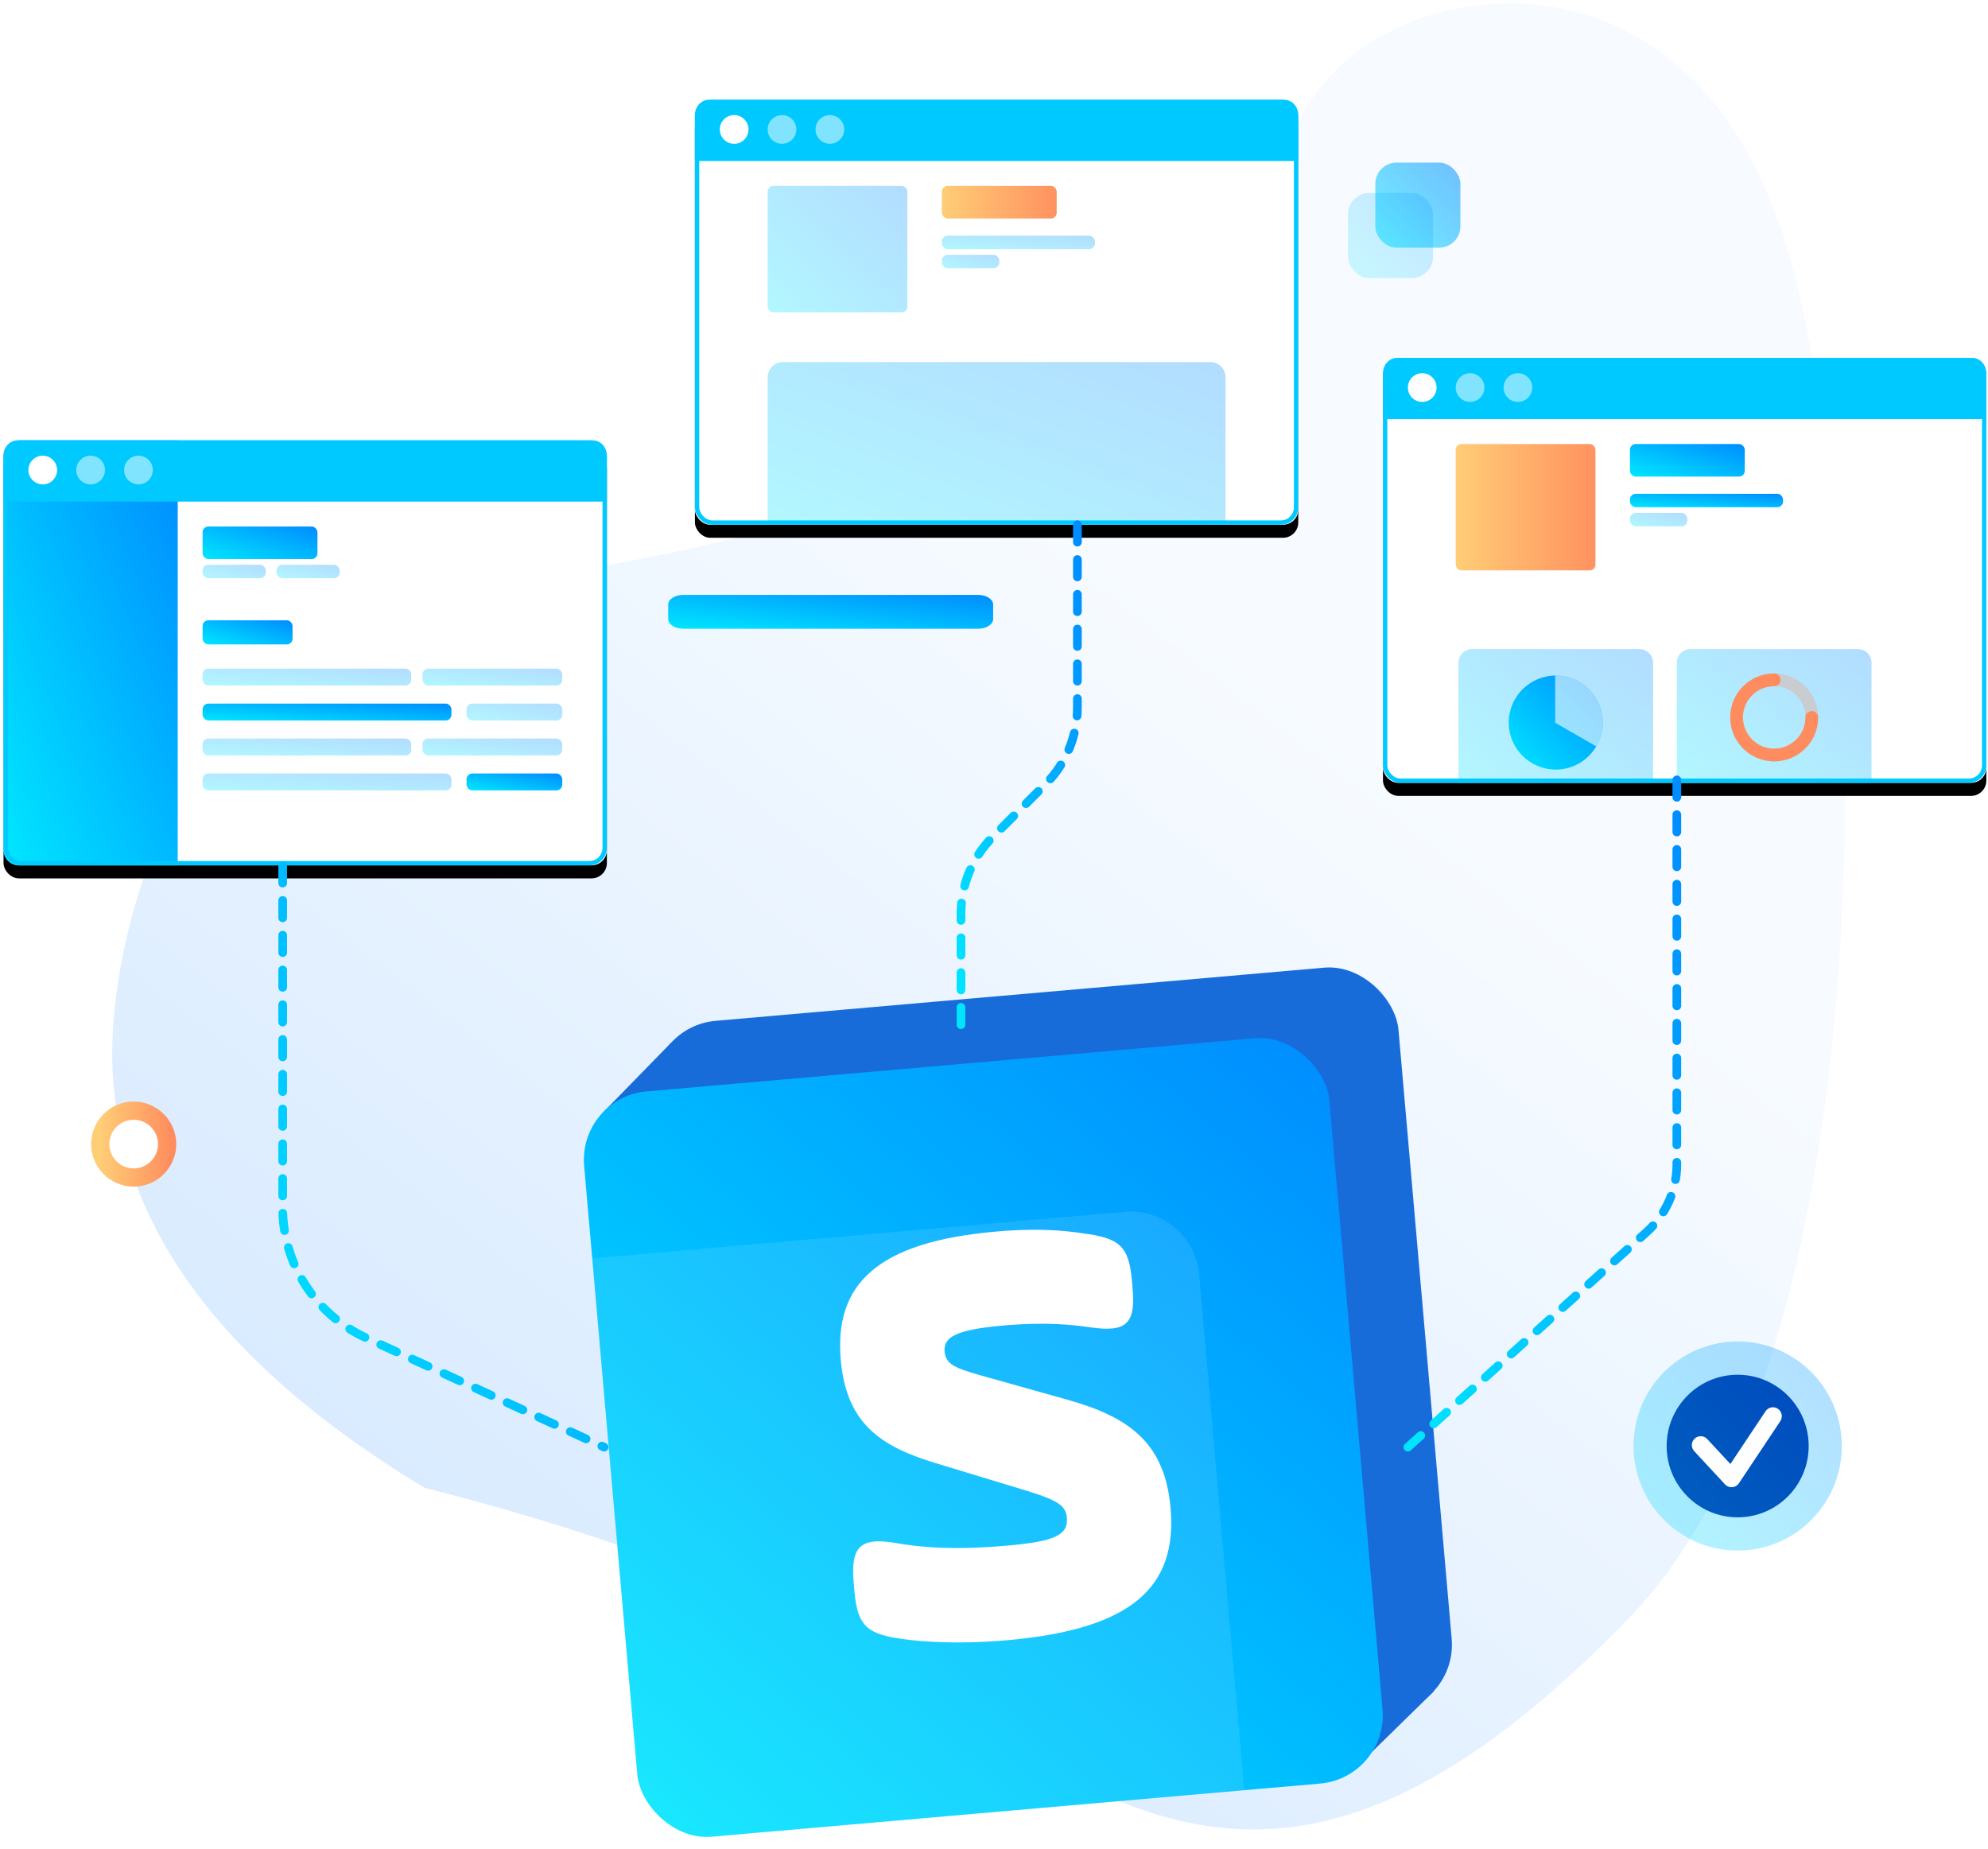
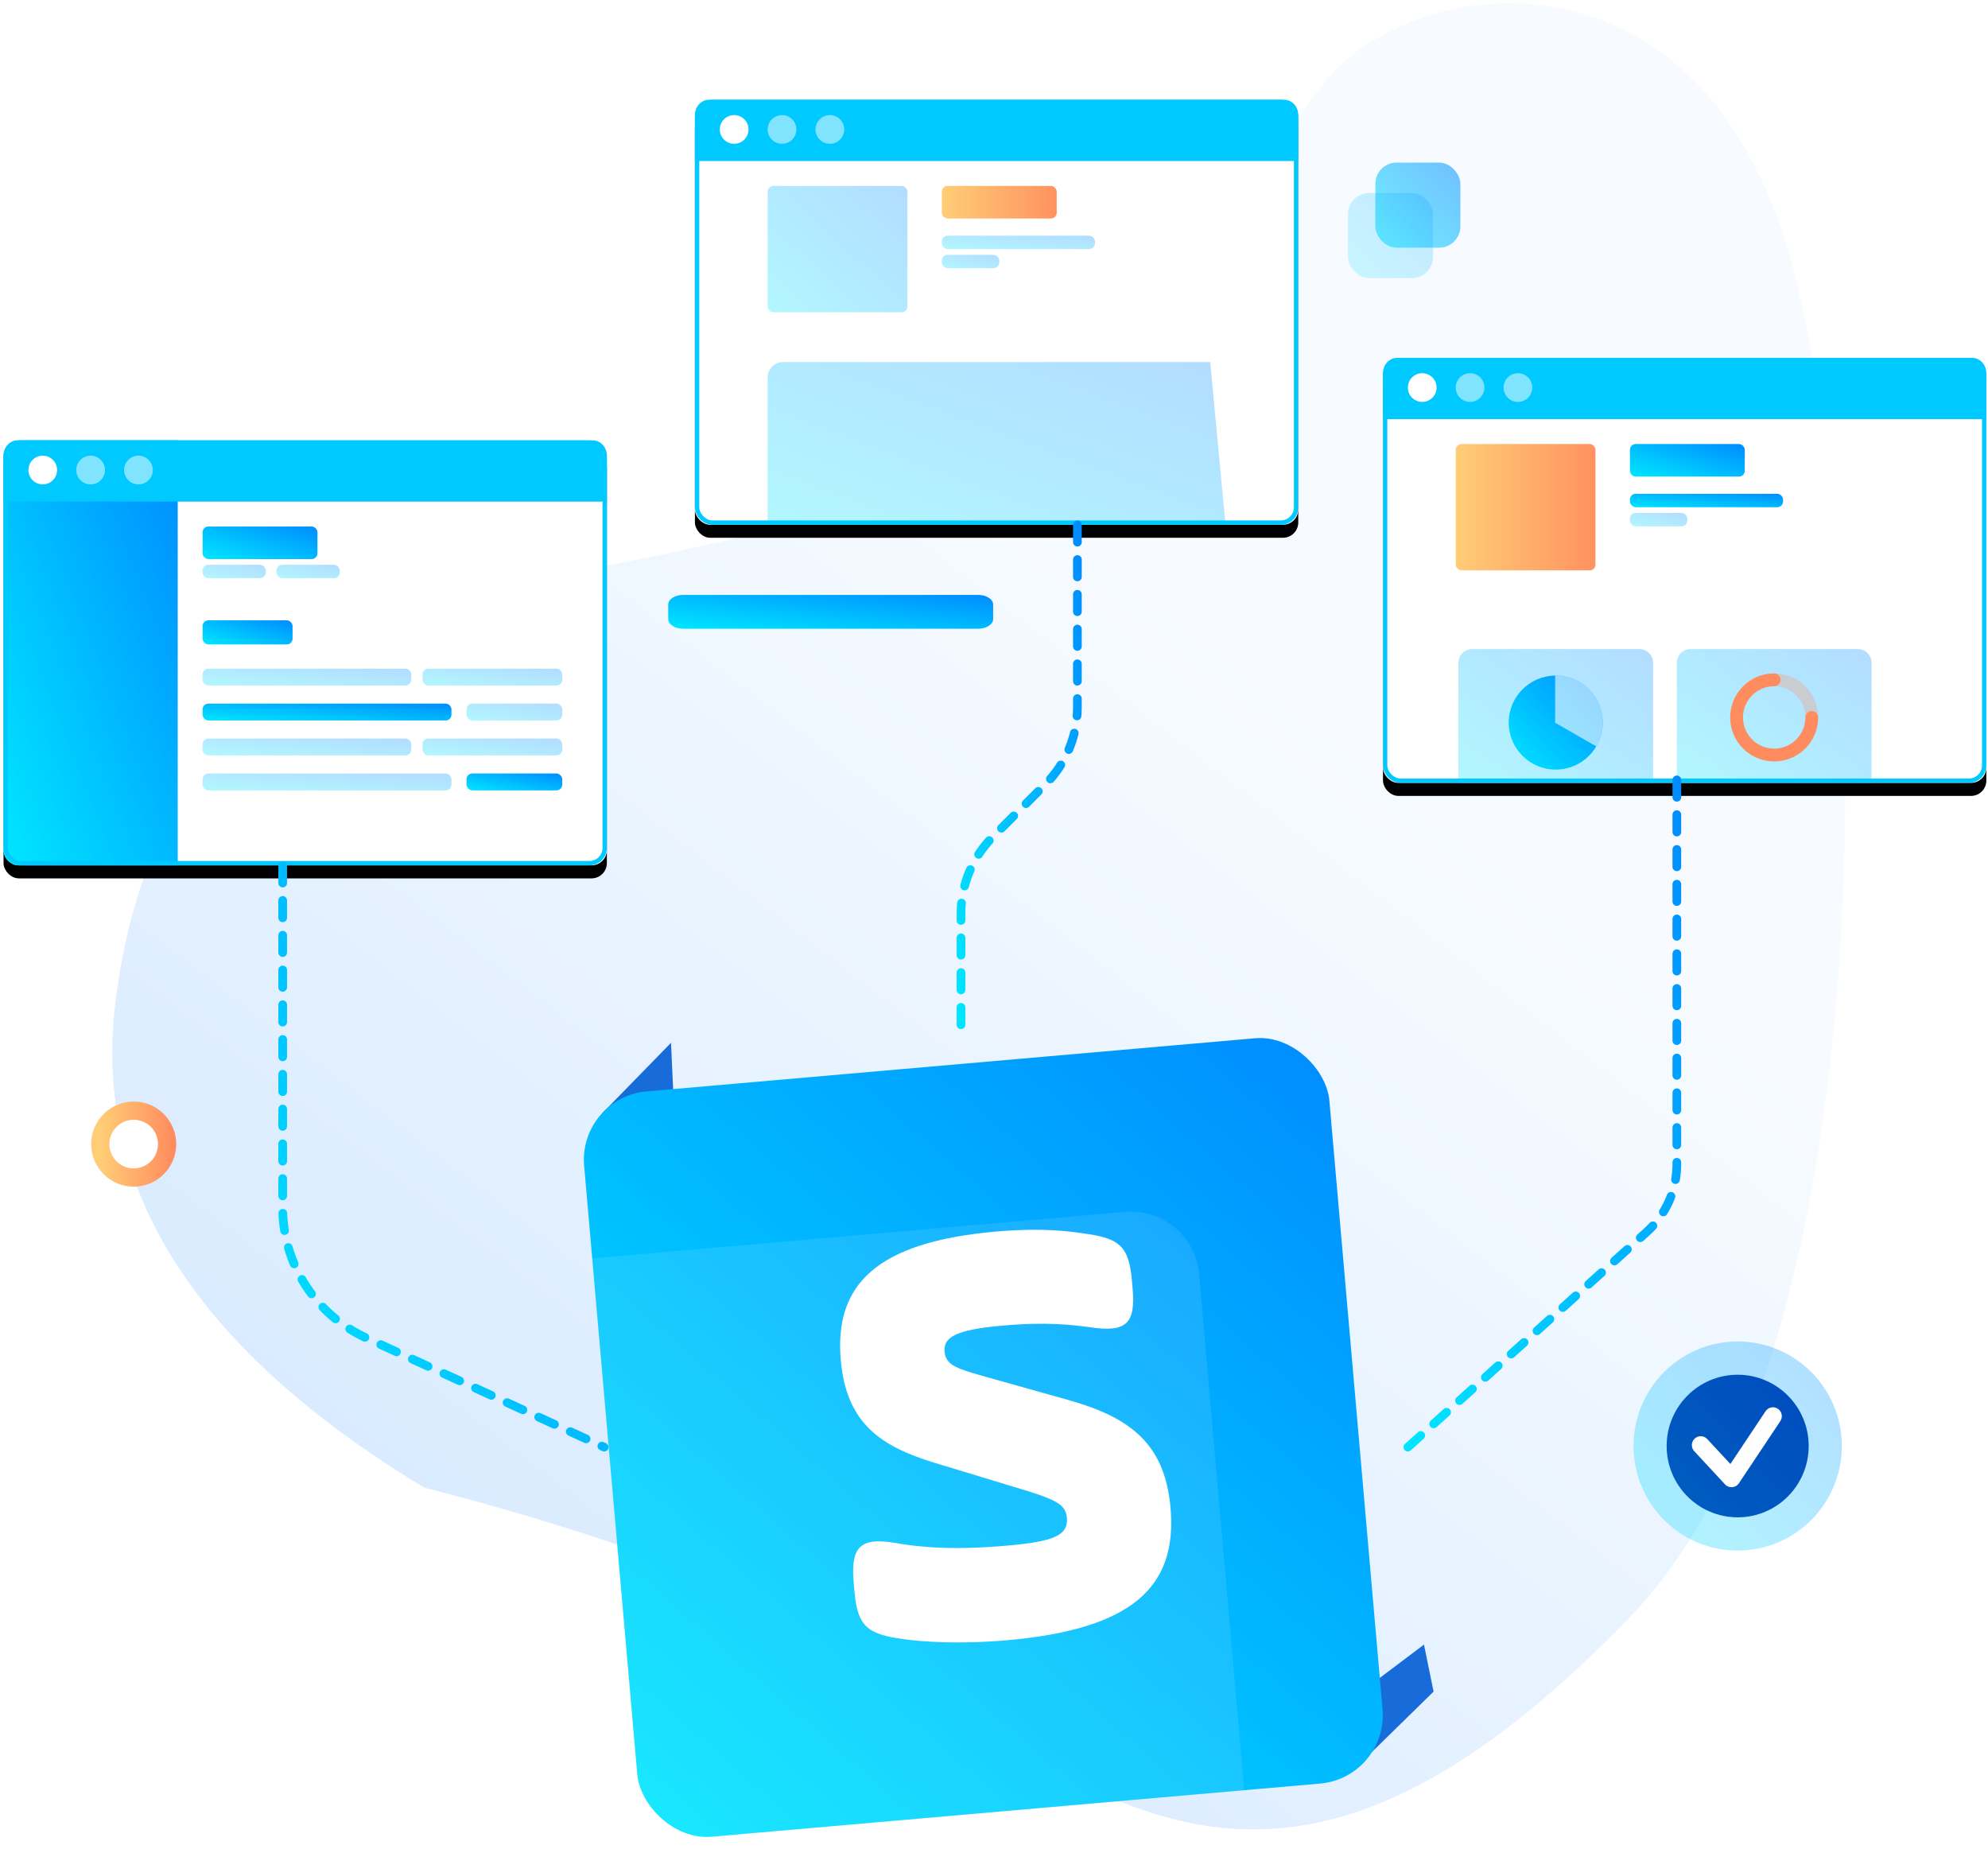
<svg xmlns="http://www.w3.org/2000/svg" xmlns:xlink="http://www.w3.org/1999/xlink" height="426" viewBox="0 0 458 426" width="458">
  <defs>
    <linearGradient id="a" x1="71.151%" x2="34.201%" y1="40.602%" y2="91.916%">
      <stop offset="0" stop-color="#f7fbff" />
      <stop offset="1" stop-color="#d9ebff" />
    </linearGradient>
    <linearGradient id="b" x1="0%" x2="100%" y1="95.854%" y2="0%">
      <stop offset="0" stop-color="#00e5ff" />
      <stop offset="1" stop-color="#008cff" />
    </linearGradient>
    <rect id="c" height="97.902" rx="3.528" width="139.001" x=".497" />
    <filter id="d" height="136.8%" width="125.9%" x="-12.9%" y="-15.3%">
      <feOffset dx="0" dy="3" in="SourceAlpha" result="shadowOffsetOuter1" />
      <feGaussianBlur in="shadowOffsetOuter1" result="shadowBlurOuter1" stdDeviation="5.5" />
      <feColorMatrix in="shadowBlurOuter1" type="matrix" values="0 0 0 0 0.094   0 0 0 0 0.424   0 0 0 0 0.855  0 0 0 0.292 0" />
    </filter>
    <linearGradient id="e" x1="0%" x2="154.759%" y1="50%" y2="50%">
      <stop offset="0" stop-color="#ffcd76" />
      <stop offset="1" stop-color="#ff7154" />
    </linearGradient>
    <rect id="f" height="97.902" rx="3.528" width="139.001" x=".583" />
    <filter id="g" height="136.8%" width="125.9%" x="-12.9%" y="-15.3%">
      <feOffset dx="0" dy="3" in="SourceAlpha" result="shadowOffsetOuter1" />
      <feGaussianBlur in="shadowOffsetOuter1" result="shadowBlurOuter1" stdDeviation="5.5" />
      <feColorMatrix in="shadowBlurOuter1" type="matrix" values="0 0 0 0 0.094   0 0 0 0 0.424   0 0 0 0 0.855  0 0 0 0.292 0" />
    </filter>
    <rect id="h" height="97.902" rx="3.528" width="139.001" x=".78" />
    <filter id="i" height="136.8%" width="125.9%" x="-12.9%" y="-15.3%">
      <feOffset dx="0" dy="3" in="SourceAlpha" result="shadowOffsetOuter1" />
      <feGaussianBlur in="shadowOffsetOuter1" result="shadowBlurOuter1" stdDeviation="5.5" />
      <feColorMatrix in="shadowBlurOuter1" type="matrix" values="0 0 0 0 0.094   0 0 0 0 0.424   0 0 0 0 0.855  0 0 0 0.292 0" />
    </filter>
  </defs>
  <g fill="none" fill-rule="evenodd" transform="translate(0 .754)">
    <path d="m97.771 341.952c-52.616-31.775-76.36-68.926-71.231-111.455 7.693-63.793 48.821-87.861 89.511-96.369 40.689-8.507 105.165-15.393 146.111-58.973 40.946-43.58 34.641-57.844 60.092-69.681 25.451-11.837 73.781-9.009 90.818 55.533 17.037 64.542 24.755 246.507-37.803 311.015-62.558 64.508-102.737 56.721-149.77 23.605-31.355-22.078-73.931-39.969-127.729-53.675z" fill="url(#a)" />
    <rect fill="url(#b)" fill-rule="nonzero" height="19.606" opacity=".547" rx="4.9" width="19.6" x="316.85" y="36.701" />
    <rect fill="url(#b)" fill-rule="nonzero" height="19.606" opacity=".2" rx="4.9" width="19.6" x="310.55" y="43.701" />
    <g transform="translate(376.292 308.09)">
      <ellipse cx="24.035" cy="24.267" fill="#0029a3" rx="16.36" ry="16.424" />
      <ellipse cx="24.035" cy="24.267" fill="url(#b)" opacity=".3" rx="23.992" ry="24.086" />
      <path d="m30.463 16.249c.628-.942 1.898-1.195 2.837-.565s1.19 1.906.562 2.848l-9.539 14.313c-.733 1.1-2.297 1.226-3.196.258l-7.097-7.648c-.77-.83-.724-2.129.102-2.902.826-.773 2.12-.727 2.89.103l5.337 5.751z" fill="#fefefe" fill-rule="nonzero" />
    </g>
    <g transform="matrix(.996 -.087 .087 .996 131.911 237.285)">
      <g fill="#186cda">
-         <rect fill-rule="nonzero" height="172.378" rx="15.805" width="172.378" x="17.287" />
        <path d="m168.852 181.18 15.598-12.815-1.258-10.986-23.993 14.999z" fill-rule="nonzero" />
        <path d="m5.197 18.957 17.212-14.812-.619 14.812z" fill-rule="nonzero" />
      </g>
      <rect fill="url(#b)" height="172.378" rx="15.805" width="172.378" y="14.818" />
      <path d="m139.006 187.196h-123.201c-8.729 0-15.805-7.076-15.805-15.805v-119.34h123.201c8.729 0 15.805 7.076 15.805 15.805z" fill="#fff" fill-rule="nonzero" opacity=".1" />
      <path d="m53.516 133.844c0 8.075 2.248 10.047 10.31 11.843 3.748.897 12.373 2.333 23.62 2.333 29.059 0 40.306-8.792 40.306-27.094 0-15.075-7.688-21.715-21.557-26.919l-19.497-7.356c-5.625-2.155-7.685-3.232-7.685-6.103 0-3.229 2.623-4.843 13.872-4.843 10.31 0 16.121 1.255 20.057 2.152 8.248 1.974 10.499 0 10.499-8.075v-1.794c0-8.075-2.063-10.049-10.31-11.843-2.248-.539-8.627-2.152-19.874-2.152-27.742 0-38.241 8.969-38.241 26.377 0 14.714 7.499 20.637 19.497 25.48l17.435 6.998c9.559 3.768 11.81 5.026 11.81 8.255 0 4.126-3.562 5.204-14.435 5.204-13.312 0-20.809-1.616-25.497-2.871-8.248-2.155-10.31.358-10.31 8.433z" fill="#fff" fill-rule="nonzero" />
    </g>
    <g transform="translate(.314 100.689)">
      <g fill-rule="nonzero">
        <use fill="#000" filter="url(#d)" xlink:href="#c" />
        <use fill="#fff" xlink:href="#c" />
      </g>
      <path d="m40.628 0v97.902h-36.603c-1.948 0-3.528-1.58-3.528-3.528v-90.846c0-1.948 1.58-3.528 3.528-3.528z" fill="url(#b)" />
      <path d="m139.498 14.112h-139.001v-10.584c0-1.948 1.447-3.528 3.233-3.528h132.535c1.785 0 3.233 1.58 3.233 3.528z" fill="#00c9ff" />
      <g fill="url(#b)">
        <rect height="7.497" rx="1.323" width="26.46" x="46.361" y="19.845" />
        <rect height="5.552" rx="1.323" width="20.727" x="46.361" y="41.454" />
        <rect height="3.087" opacity=".3" rx="1.323" width="14.553" x="46.361" y="28.665" />
        <rect height="3.886" opacity=".3" rx="1.323" width="48.069" x="46.361" y="52.591" />
        <rect height="3.886" opacity=".3" rx="1.323" width="32.193" x="97.024" y="52.591" />
        <rect height="3.886" rx="1.323" width="57.33" x="46.361" y="60.642" />
        <rect height="3.886" opacity=".3" rx="1.323" width="22.05" x="107.167" y="60.642" />
        <rect height="3.886" opacity=".3" rx="1.323" width="48.069" x="46.361" y="68.692" />
        <rect height="3.886" opacity=".3" rx="1.323" width="32.193" x="97.024" y="68.692" />
        <rect height="3.886" opacity=".3" rx="1.323" width="57.33" x="46.361" y="76.743" />
        <rect height="3.886" rx="1.323" width="22.05" x="107.167" y="76.743" />
        <rect height="3.087" opacity=".3" rx="1.323" width="14.553" x="63.394" y="28.665" />
      </g>
      <circle cx="9.537" cy="6.835" fill="#fff" r="3.308" />
      <circle cx="20.562" cy="6.835" fill="#fff" opacity=".5" r="3.308" />
      <circle cx="31.587" cy="6.835" fill="#fff" opacity=".5" r="3.308" />
      <rect fill-rule="nonzero" height="96.902" rx="3.528" stroke="#00c9ff" width="138.001" x=".997" y=".5" />
    </g>
    <ellipse cx="30.8" cy="262.803" fill="#fff" fill-rule="nonzero" rx="7.7" ry="7.703" stroke="url(#e)" stroke-width="4.2" />
    <g transform="translate(159.514 22.229)">
      <g fill-rule="nonzero">
        <use fill="#000" filter="url(#g)" xlink:href="#f" />
        <use fill="#fff" xlink:href="#f" />
      </g>
-       <path d="m122.825 97.902h-105.485v-33.957c0-1.948 1.58-3.528 3.528-3.528h98.429c1.948 0 3.528 1.58 3.528 3.528z" fill="url(#b)" opacity=".3" />
+       <path d="m122.825 97.902h-105.485v-33.957c0-1.948 1.58-3.528 3.528-3.528h98.429z" fill="url(#b)" opacity=".3" />
      <path d="m139.583 14.112h-139.001v-10.584c0-1.948 1.447-3.528 3.233-3.528h132.535c1.785 0 3.233 1.58 3.233 3.528z" fill="#00c9ff" />
      <rect fill="url(#e)" fill-rule="nonzero" height="7.497" rx="1.323" width="26.46" x="57.472" y="19.845" />
      <g fill="url(#b)">
        <rect height="29.106" opacity=".3" rx="1.323" width="32.193" x="17.341" y="19.845" />
        <rect height="3.087" opacity=".3" rx="1.323" width="35.28" x="57.472" y="31.311" />
        <rect height="3.087" opacity=".3" rx="1.323" width="13.23" x="57.472" y="35.721" />
      </g>
      <circle cx="9.623" cy="6.835" fill="#fff" r="3.308" />
      <circle cx="20.648" cy="6.835" fill="#fff" opacity=".5" r="3.308" />
      <circle cx="31.673" cy="6.835" fill="#fff" opacity=".5" r="3.308" />
      <rect fill-rule="nonzero" height="96.902" rx="3.528" stroke="#00c9ff" width="138.001" x="1.083" y=".5" />
    </g>
    <path d="m225.366 144.078h-67.983c-1.899 0-3.438-.998-3.438-2.23v-3.325c0-1.232 1.539-2.23 3.438-2.23h67.983c1.899 0 3.438.998 3.438 2.23v3.325c0 1.232-1.539 2.23-3.438 2.23" fill="url(#b)" fill-rule="nonzero" />
    <g transform="translate(317.834 81.689)">
      <g fill-rule="nonzero">
        <use fill="#000" filter="url(#i)" xlink:href="#h" />
        <use fill="#fff" xlink:href="#h" />
      </g>
      <path d="m63.004 97.974h-44.85v-27.727c0-1.754 1.422-3.175 3.175-3.175h38.499c1.754 0 3.175 1.422 3.175 3.175z" fill="url(#b)" opacity=".3" />
      <circle cx="40.579" cy="84.012" fill="url(#b)" r="10.829" />
      <path d="m40.579 73.183c-.034 0-.068 0-.136 0v10.863l9.467 5.449c.954-1.601 1.498-3.474 1.498-5.517 0-5.925-4.836-10.795-10.829-10.795z" fill="#fff" opacity=".6" />
      <path d="m113.33 97.974h-44.85v-27.727c0-1.754 1.422-3.175 3.175-3.175h38.499c1.754 0 3.175 1.422 3.175 3.175z" fill="url(#b)" opacity=".3" />
      <circle cx="90.905" cy="82.821" opacity=".3" r="8.663" stroke="#ff9261" stroke-linecap="round" stroke-width="2.937" />
      <path d="m90.905 74.158c-4.785 0-8.663 3.879-8.663 8.663 0 4.785 3.879 8.663 8.663 8.663 4.785 0 8.663-3.879 8.663-8.663" stroke="#ff8c5e" stroke-linecap="round" stroke-width="2.937" />
      <path d="m139.781 14.112h-139.001v-10.584c0-1.948 1.447-3.528 3.233-3.528h132.535c1.785 0 3.233 1.58 3.233 3.528z" fill="#00c9ff" />
      <rect fill="url(#b)" height="7.497" rx="1.323" width="26.46" x="57.669" y="19.845" />
      <rect fill="url(#e)" fill-rule="nonzero" height="29.106" rx="1.323" width="32.193" x="17.538" y="19.845" />
      <rect fill="url(#b)" height="3.087" rx="1.323" width="35.28" x="57.669" y="31.311" />
      <rect fill="url(#b)" height="3.087" opacity=".3" rx="1.323" width="13.23" x="57.669" y="35.721" />
      <g fill="#fff">
        <circle cx="9.821" cy="6.835" r="3.308" />
        <circle cx="20.846" cy="6.835" opacity=".5" r="3.308" />
        <circle cx="31.871" cy="6.835" opacity=".5" r="3.308" />
      </g>
      <rect fill-rule="nonzero" height="96.902" rx="3.528" stroke="#00c9ff" width="138.001" x="1.28" y=".5" />
    </g>
    <g fill-rule="nonzero" stroke="url(#b)" stroke-dasharray="4.004" stroke-linecap="round" stroke-width="2.002">
      <path d="m324.347 332.612 55.023-49.567c4.421-3.982 6.944-9.653 6.944-15.603v-88.851" />
      <path d="m65.127 198.664v78.797c0 12.897 7.513 24.612 19.234 29.992l54.816 25.16" />
      <path d="m248.212 120.131v42.052c0 6.63-2.634 12.989-7.322 17.678l-12.171 12.171c-4.688 4.688-7.322 11.047-7.322 17.678v27.313" />
    </g>
  </g>
</svg>